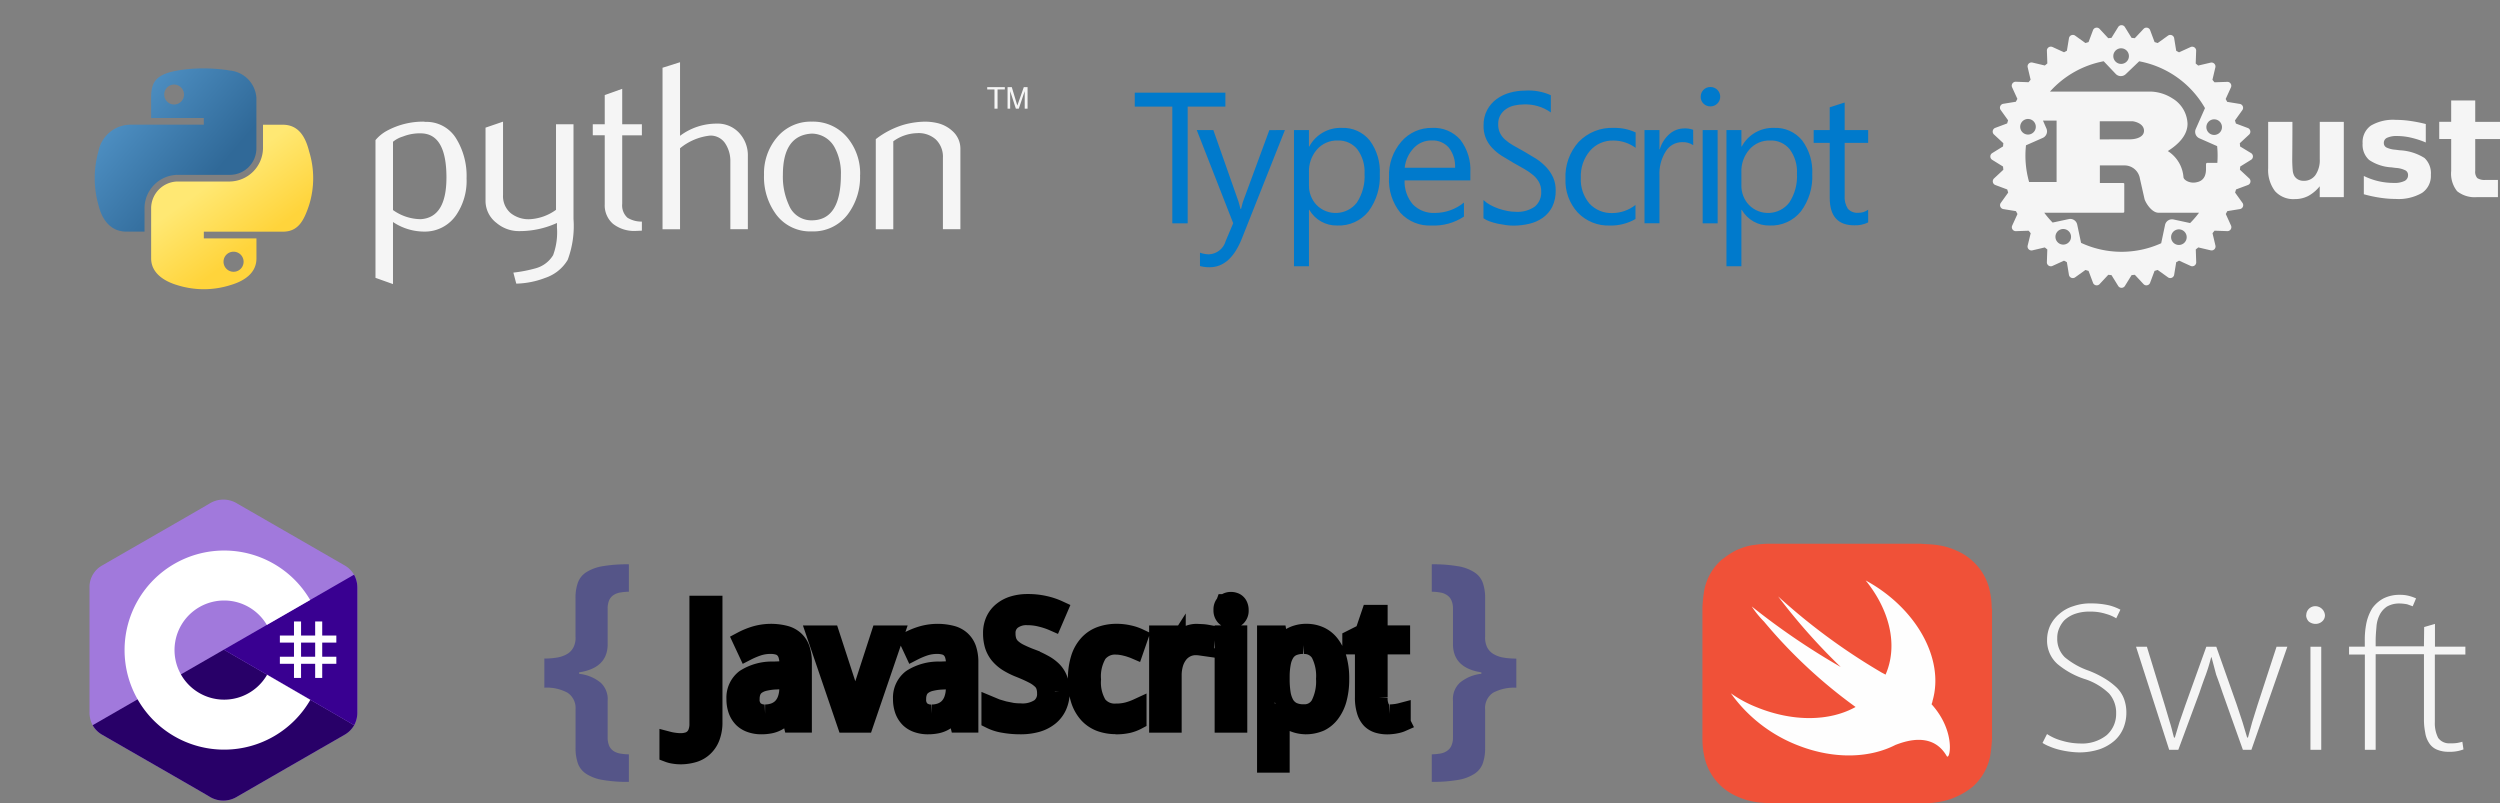
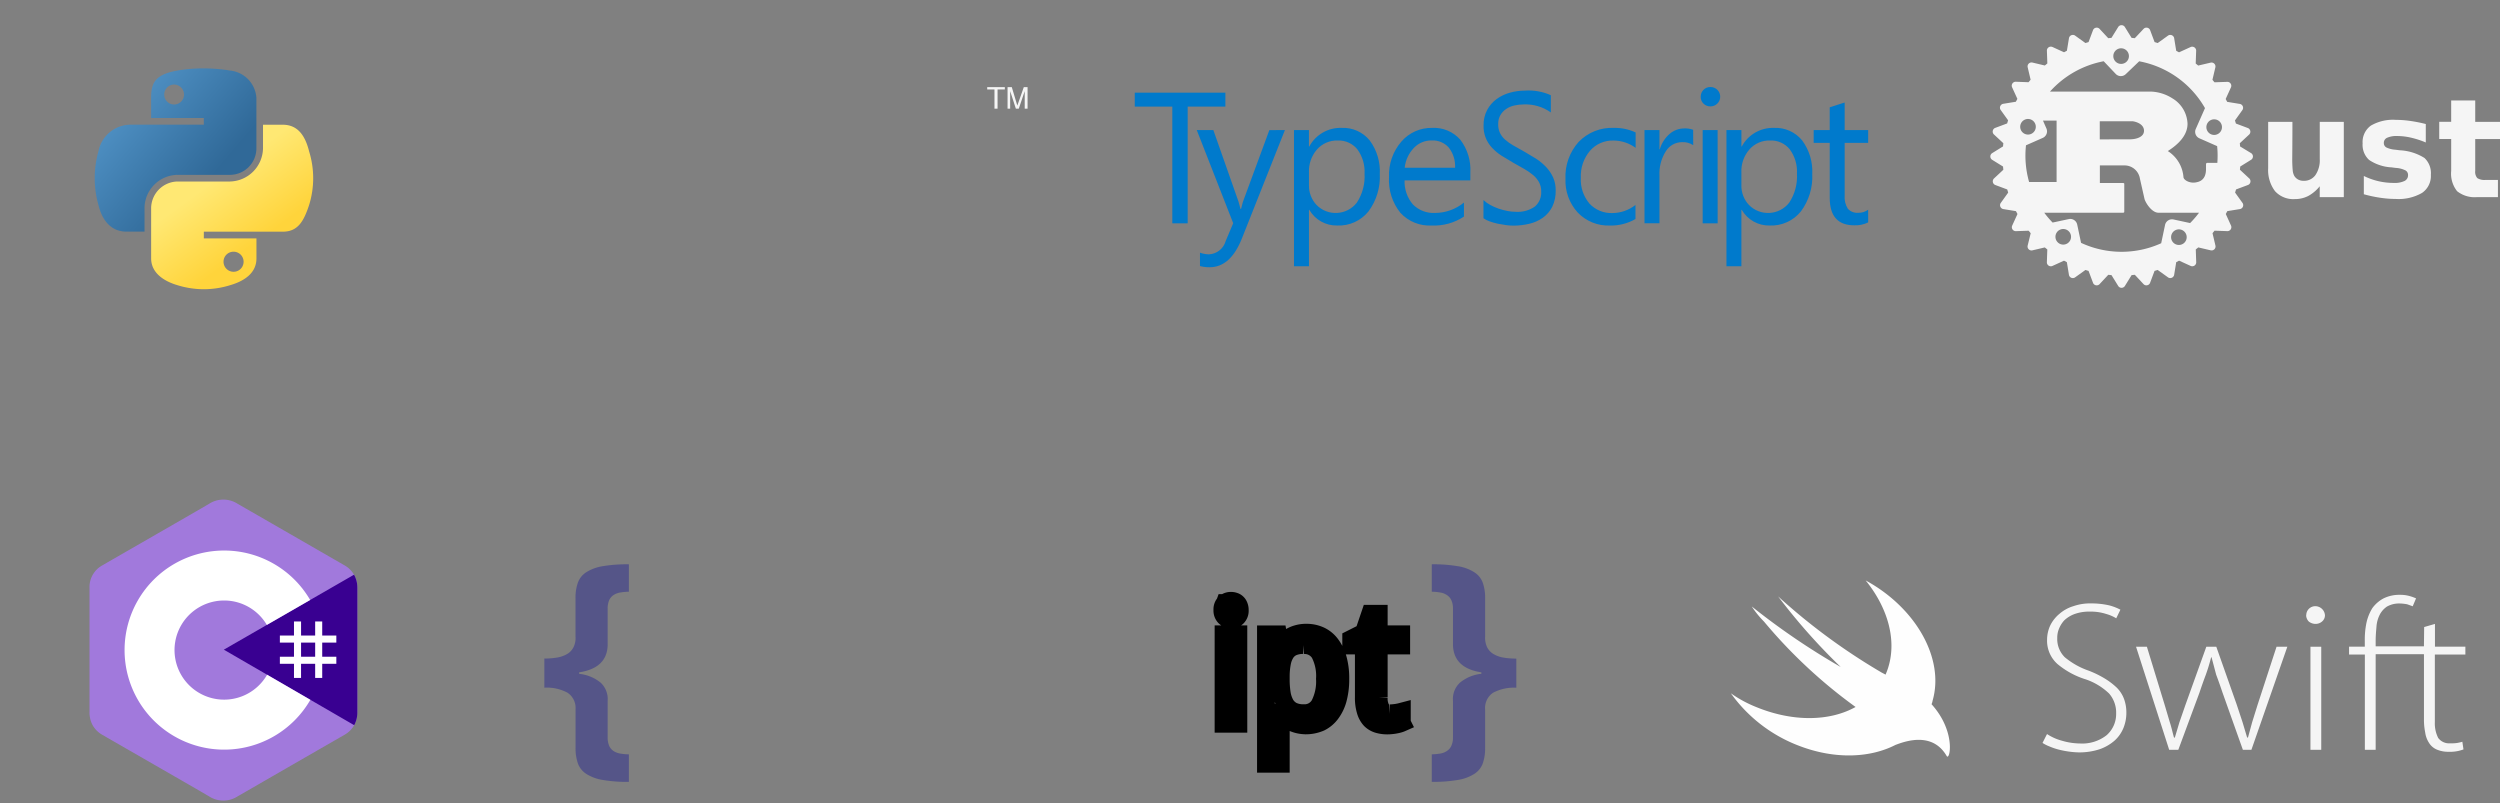
<svg xmlns="http://www.w3.org/2000/svg" xmlns:xlink="http://www.w3.org/1999/xlink" viewBox="0 0 298.95 96.08">
  <rect x="0" y="0" width="298.95" height="96.08" fill="#808080" stroke="none" />
  <defs>
    <linearGradient id="linear-gradient" x1="-0.168" y1="0.92" x2="0.762" y2="-0.011" gradientUnits="objectBoundingBox">
      <stop offset="0.108" stop-color="#c757bc" />
      <stop offset="0.173" stop-color="#cd5ca9" />
      <stop offset="0.492" stop-color="#e8744f" />
      <stop offset="0.716" stop-color="#f88316" />
      <stop offset="0.823" stop-color="#ff8900" />
    </linearGradient>
    <linearGradient id="linear-gradient-2" x1="0.319" y1="1.359" x2="0.773" y2="0.456" gradientUnits="objectBoundingBox">
      <stop offset="0.296" stop-color="#00afff" />
      <stop offset="0.694" stop-color="#5282ff" />
      <stop offset="1" stop-color="#945dff" />
    </linearGradient>
    <linearGradient id="linear-gradient-3" x1="-0.024" y1="0.523" x2="0.61" y2="-0.08" xlink:href="#linear-gradient-2">
    </linearGradient>
    <linearGradient id="linear-gradient-4" x2="0.745" y2="0.641" gradientUnits="objectBoundingBox">
      <stop offset="0" stop-color="#5a9fd4" />
      <stop offset="1" stop-color="#306998" />
    </linearGradient>
    <linearGradient id="linear-gradient-5" x1="0.5" y1="0.823" x2="0.234" y2="0.449" gradientUnits="objectBoundingBox">
      <stop offset="0" stop-color="#ffd43b" />
      <stop offset="1" stop-color="#ffe873" />
    </linearGradient>
    <clipPath id="clip-path">
      <path id="Path_10419" data-name="Path 10419" d="M1.9-33.2c0,9.277,14.494,16.8,32.374,16.8s32.374-7.521,32.374-16.8S52.152-50,34.273-50,1.9-42.478,1.9-33.2" transform="translate(-1.899 49.999)" />
    </clipPath>
    <radialGradient id="radial-gradient" cx="0.628" cy="0.8" r="1.248" gradientTransform="translate(-0.009 0.511) scale(0.526 1)" gradientUnits="objectBoundingBox">
      <stop offset="0" stop-color="#aeb2d5" />
      <stop offset="0.3" stop-color="#aeb2d5" />
      <stop offset="0.75" stop-color="#484c89" />
      <stop offset="1" stop-color="#484c89" />
    </radialGradient>
    <clipPath id="clip-path-2">
      <path id="Path_10421" data-name="Path 10421" d="M0-52.692H67.445v37.42H0Z" transform="translate(0 52.692)" />
    </clipPath>
  </defs>
  <g id="Group_12068" data-name="Group 12068" transform="translate(-12.76 2.631)">
    <g id="c--4" transform="matrix(1, 0, 0, 1, 23.464, 57.109)">
      <path id="Path_8859" data-name="Path 8859" d="M32.024,10.582a3.177,3.177,0,0,0-.391-1.6,3.057,3.057,0,0,0-1.159-1.129Q24.078,4.167,17.68.485a3.141,3.141,0,0,0-3.4.034c-1.7,1-10.193,5.868-12.725,7.335A2.957,2.957,0,0,0,0,10.581Q0,18,0,25.413a3.189,3.189,0,0,0,.374,1.568,3.047,3.047,0,0,0,1.176,1.16c2.532,1.466,11.029,6.334,12.726,7.335a3.141,3.141,0,0,0,3.4.034q6.393-3.691,12.794-7.37a3.048,3.048,0,0,0,1.176-1.159,3.194,3.194,0,0,0,.374-1.569s0-9.885,0-14.829" transform="translate(0 0)" fill="#a179dc" />
-       <path id="Path_8860" data-name="Path 8860" d="M18.675,143.241,2.988,152.273a3.047,3.047,0,0,0,1.176,1.16c2.532,1.466,11.029,6.334,12.726,7.335a3.141,3.141,0,0,0,3.4.034q6.393-3.691,12.794-7.37a3.048,3.048,0,0,0,1.176-1.159Z" transform="translate(-2.614 -125.292)" fill="#280068" />
      <path id="Path_8861" data-name="Path 8861" d="M144.144,73.291a3.177,3.177,0,0,0-.391-1.6l-15.571,8.965,15.589,9.031a3.2,3.2,0,0,0,.374-1.569s0-9.885,0-14.829" transform="translate(-112.12 -62.709)" fill="#390091" />
      <g id="Group_11880" data-name="Group 11880" transform="translate(4.192 6.093)">
        <path id="Path_8862" data-name="Path 8862" d="M184.214,116.294v1.688H185.9v-1.688h.844v1.688h1.688v.844h-1.688v1.688h1.688v.844h-1.688v1.688H185.9v-1.688h-1.688v1.688h-.844v-1.688h-1.688v-.844h1.688v-1.688h-1.688v-.844h1.688v-1.688Zm1.688,2.532h-1.688v1.688H185.9Z" transform="translate(-163.109 -107.815)" fill="#fff" />
        <path id="Path_8863" data-name="Path 8863" d="M45.36,48.625a11.9,11.9,0,0,1,10.308,5.946l-.02-.034-5.181,2.983A5.924,5.924,0,0,0,45.427,54.6H45.36a5.928,5.928,0,1,0,5.165,8.834l-.025.043,5.173,3a11.9,11.9,0,0,1-10.181,5.956H45.36a11.9,11.9,0,1,1,0-23.808Z" transform="translate(-33.456 -48.625)" fill="#fff" />
      </g>
    </g>
    <g id="java-ar21" transform="translate(12.76)" />
    <g id="python-ar21" transform="matrix(1, 0, 0, 1, 24.086, 4.81)">
-       <path id="Path_8875" data-name="Path 8875" d="M65.543,10.442q0-5.132-2.927-5.274a5.459,5.459,0,0,0-2.272.373,3.36,3.36,0,0,0-1.193.63v8.166a5.781,5.781,0,0,0,3.323,1.09q3.071-.2,3.068-4.985Zm2.407.142a7.257,7.257,0,0,1-1.228,4.328,4.526,4.526,0,0,1-3.8,2,6.736,6.736,0,0,1-3.772-1.145v7.422l-2.093-.747V5.973a4.71,4.71,0,0,1,1.318-1.09,9.072,9.072,0,0,1,4.543-1.118l.03.03a4.16,4.16,0,0,1,3.765,2,8.52,8.52,0,0,1,1.234,4.786Zm12.789,4.871a11.573,11.573,0,0,1-.7,4.843,4.942,4.942,0,0,1-2.681,2.148,10.265,10.265,0,0,1-3.467.689l-.346-1.319a16.651,16.651,0,0,0,2.665-.515A3.523,3.523,0,0,0,78.3,19.726a7.908,7.908,0,0,0,.458-3.3v-.545a10.753,10.753,0,0,1-4.5.973,4.135,4.135,0,0,1-2.723-.973,3.312,3.312,0,0,1-1.319-2.693V4.482l2.093-.717v8.768a2.664,2.664,0,0,0,.907,2.164,3.428,3.428,0,0,0,2.347.731,5.868,5.868,0,0,0,3.08-1.118V4.081h2.093V15.455ZM88.912,16.8l-.689.03a4.121,4.121,0,0,1-2.766-.847,2.928,2.928,0,0,1-.987-2.343V5.395h-1.43V4.078h1.43V.584L86.56-.16V4.081h2.352V5.4H86.56v8.189a1.981,1.981,0,0,0,.632,1.667,3.2,3.2,0,0,0,1.72.46V16.8Zm12.673-.172H99.492V8.551a3.818,3.818,0,0,0-.575-2.12,2.092,2.092,0,0,0-1.843-1,6.8,6.8,0,0,0-3.6,1.518V16.63H91.381V-2.681l2.093-.66v8.8A7.29,7.29,0,0,1,97.859,4a3.494,3.494,0,0,1,2.693,1.118,3.935,3.935,0,0,1,1.033,2.78v8.739Zm11.125-6.517a6.461,6.461,0,0,0-.747-3.259,3.125,3.125,0,0,0-2.75-1.656q-3.441.2-3.439,4.928a8.09,8.09,0,0,0,.719,3.618,2.891,2.891,0,0,0,2.762,1.823q3.455-.027,3.455-5.457Zm2.292.014a7.464,7.464,0,0,1-1.43,4.672,5.156,5.156,0,0,1-4.355,2.091,5.059,5.059,0,0,1-4.3-2.091,7.544,7.544,0,0,1-1.4-4.672,6.67,6.67,0,0,1,1.518-4.442,5.231,5.231,0,0,1,4.214-1.919,5.319,5.319,0,0,1,4.243,1.919,6.682,6.682,0,0,1,1.518,4.442Zm12,6.5h-2.093V8.093a2.855,2.855,0,0,0-.845-2.194,3.066,3.066,0,0,0-2.251-.758,5.031,5.031,0,0,0-2.837.973V16.63h-2.093V5.856a10.3,10.3,0,0,1,3.325-1.717,10,10,0,0,1,2.524-.373,6.532,6.532,0,0,1,1.4.144,4.043,4.043,0,0,1,2.006,1.06A2.808,2.808,0,0,1,127,7.033v9.6Z" transform="translate(-23.482 3.341)" style="fill: rgb(245, 245, 245);" />
      <path id="Path_8876" data-name="Path 8876" d="M36.207-2.6a17.987,17.987,0,0,0-3.01.257c-2.666.471-3.15,1.457-3.15,3.274v2.4h6.3v.8H27.68a3.932,3.932,0,0,0-3.935,3.194,11.774,11.774,0,0,0,0,6.4c.448,1.865,1.517,3.194,3.348,3.194h2.166V14.044a4,4,0,0,1,3.935-3.913h6.292a3.174,3.174,0,0,0,3.15-3.2v-6a3.516,3.516,0,0,0-3.15-3.274A19.651,19.651,0,0,0,36.2-2.6ZM32.8-.669A1.2,1.2,0,0,1,33.98.535a1.182,1.182,0,1,1-2.364,0A1.194,1.194,0,0,1,32.8-.669Z" transform="translate(-23.302 3.337)" fill="url(#linear-gradient-4)" />
      <path id="Path_8877" data-name="Path 8877" d="M43.463,4.168v2.8a4.04,4.04,0,0,1-3.935,3.994H33.236a3.213,3.213,0,0,0-3.15,3.2v6c0,1.707,1.484,2.711,3.15,3.2a10.541,10.541,0,0,0,6.292,0c1.586-.459,3.15-1.383,3.15-3.2v-2.4H36.386v-.8h9.442c1.831,0,2.513-1.277,3.15-3.194a10.811,10.811,0,0,0,0-6.4c-.452-1.822-1.316-3.194-3.15-3.194H43.463Zm-3.539,15.19a1.2,1.2,0,1,1-1.182,1.2A1.189,1.189,0,0,1,39.924,19.359Z" transform="translate(-23.338 3.301)" fill="url(#linear-gradient-5)" />
      <path id="Path_8878" data-name="Path 8878" d="M131.47,2.231h.367v-2.3h.869V-.345H130.6v.274h.869v2.3m1.562,0h.314V.129l.681,2.1h.349l.709-2.095V2.231h.342V-.345h-.452L134.2,1.861l-.661-2.207h-.506V2.231" transform="translate(-23.875 3.325)" style="fill: rgb(245, 245, 245);" />
    </g>
    <g id="javascript-horizontal" transform="matrix(1, 0, 0, 1, 67.853, 59.848)">
      <path id="Path_10132" data-name="Path 10132" d="M13.729,22.363a2.185,2.185,0,0,0-.962-2.01,5.232,5.232,0,0,0-2.768-.6V16.269a8.718,8.718,0,0,0,1.6-.131,3.517,3.517,0,0,0,1.195-.452,1.952,1.952,0,0,0,.714-.816,2.42,2.42,0,0,0,.219-1.194V9.044a5.365,5.365,0,0,1,.277-1.835A2.509,2.509,0,0,1,15,5.956a5.224,5.224,0,0,1,1.967-.728A17.494,17.494,0,0,1,20.109,5V8.278a7.206,7.206,0,0,0-1.064.1,2.086,2.086,0,0,0-.8.321,1.455,1.455,0,0,0-.5.612,2.531,2.531,0,0,0-.175,1.02v4.355c-.058,1.821-1.195,2.894-3.408,3.234V18.1a4.818,4.818,0,0,1,2.564,1.049,2.665,2.665,0,0,1,.845,2.17v4.355a2.531,2.531,0,0,0,.175,1.02,1.41,1.41,0,0,0,.5.612,2.037,2.037,0,0,0,.8.321,6.891,6.891,0,0,0,1.064.1v3.292a17.532,17.532,0,0,1-3.146-.233A5.2,5.2,0,0,1,15,30.054a2.5,2.5,0,0,1-.991-1.253,5.5,5.5,0,0,1-.277-1.85V22.362m108.766,4.589a5.493,5.493,0,0,1-.277,1.85,2.485,2.485,0,0,1-1.005,1.253,5.086,5.086,0,0,1-1.951.728,17.4,17.4,0,0,1-3.147.233V27.724a6.9,6.9,0,0,0,1.049-.1,1.912,1.912,0,0,0,.787-.321,1.376,1.376,0,0,0,.51-.612,2.357,2.357,0,0,0,.189-1.02V21.314a2.651,2.651,0,0,1,.845-2.17,4.789,4.789,0,0,1,2.55-1.049v-.175c-2.2-.34-3.33-1.418-3.394-3.234V10.332a2.351,2.351,0,0,0-.189-1.02,1.379,1.379,0,0,0-.51-.612,1.894,1.894,0,0,0-.787-.321,6.644,6.644,0,0,0-1.049-.1V5a17.533,17.533,0,0,1,3.146.233,5.047,5.047,0,0,1,1.951.728,2.48,2.48,0,0,1,1.005,1.253,5.363,5.363,0,0,1,.277,1.835v4.632a2.634,2.634,0,0,0,.219,1.194,1.991,1.991,0,0,0,.714.816,3.536,3.536,0,0,0,1.18.452,9,9,0,0,0,1.617.131v3.486a5.308,5.308,0,0,0-2.782.6,2.191,2.191,0,0,0-.947,2.01v4.589" fill="#558" />
      <g id="Group_12107" data-name="Group 12107" transform="translate(24.83 9.368)">
-         <path id="Path_10133" data-name="Path 10133" d="M40.013,32.114a4.727,4.727,0,0,1-.867-.069,3.058,3.058,0,0,1-.643-.165V30.323a5.438,5.438,0,0,0,.711.136,5.375,5.375,0,0,0,.818.059,2.732,2.732,0,0,0,.721-.1,1.6,1.6,0,0,0,.662-.331,1.693,1.693,0,0,0,.487-.676,2.794,2.794,0,0,0,.185-1.091V14.087h1.821V28.132a4.909,4.909,0,0,1-.291,1.772,3.236,3.236,0,0,1-.8,1.237,3.09,3.09,0,0,1-1.227.731,5.6,5.6,0,0,1-1.7.244M52.96,26.847h-.078a6.632,6.632,0,0,1-.643.76,3.036,3.036,0,0,1-1.548.818,5.361,5.361,0,0,1-1.081.1,3.8,3.8,0,0,1-1.237-.195,2.622,2.622,0,0,1-.983-.574,2.762,2.762,0,0,1-.643-.989,3.922,3.922,0,0,1-.234-1.421,2.905,2.905,0,0,1,1.12-2.454,6,6,0,0,1,3.427-.935l1.791-.069v-.676a3.508,3.508,0,0,0-.146-1.091,1.659,1.659,0,0,0-.409-.7,1.472,1.472,0,0,0-.662-.39,3.121,3.121,0,0,0-.9-.117,4.735,4.735,0,0,0-1.509.234,9.665,9.665,0,0,0-1.334.565l-.623-1.334a8.813,8.813,0,0,1,1.607-.662,6.84,6.84,0,0,1,3.573-.068,2.756,2.756,0,0,1,1.2.633,2.647,2.647,0,0,1,.711,1.1A4.983,4.983,0,0,1,54.6,21v7.322H53.316Zm-2.892.238a3.2,3.2,0,0,0,1.1-.185,2.41,2.41,0,0,0,.876-.555,2.6,2.6,0,0,0,.574-.944,3.846,3.846,0,0,0,.214-1.344v-.964l-1.392.069a7.182,7.182,0,0,0-1.47.195,2.6,2.6,0,0,0-.954.438,1.556,1.556,0,0,0-.506.672,2.369,2.369,0,0,0-.156.886,1.673,1.673,0,0,0,.467,1.314,1.8,1.8,0,0,0,1.246.419m6.015-9.449h1.83l1.938,5.949.253.832L60.4,25.45l.263.989.165.711h.068l.165-.711.263-.989.291-1.032.253-.832L63.8,17.636h1.83L61.98,28.327h-2.25Zm16.791,9.211H72.8a6.631,6.631,0,0,1-.643.76,3.036,3.036,0,0,1-1.548.818,5.361,5.361,0,0,1-1.081.1,3.8,3.8,0,0,1-1.237-.195,2.622,2.622,0,0,1-.983-.574,2.762,2.762,0,0,1-.643-.989,3.922,3.922,0,0,1-.234-1.421,2.905,2.905,0,0,1,1.12-2.454,6,6,0,0,1,3.427-.935l1.791-.069v-.676a3.508,3.508,0,0,0-.146-1.091,1.659,1.659,0,0,0-.409-.7,1.472,1.472,0,0,0-.662-.39,3.12,3.12,0,0,0-.9-.117,4.735,4.735,0,0,0-1.509.234,9.665,9.665,0,0,0-1.334.565l-.623-1.334a8.814,8.814,0,0,1,1.607-.662,6.84,6.84,0,0,1,3.573-.068,2.756,2.756,0,0,1,1.2.633,2.647,2.647,0,0,1,.711,1.1A4.983,4.983,0,0,1,74.509,21v7.322H73.234Zm-2.892.243a3.2,3.2,0,0,0,1.1-.185,2.41,2.41,0,0,0,.876-.555,2.6,2.6,0,0,0,.574-.944,3.845,3.845,0,0,0,.214-1.344V23.1l-1.392.069a7.182,7.182,0,0,0-1.47.195,2.6,2.6,0,0,0-.954.438,1.556,1.556,0,0,0-.506.672,2.369,2.369,0,0,0-.156.886,1.673,1.673,0,0,0,.467,1.314,1.8,1.8,0,0,0,1.246.419m15.45-2.57a4.065,4.065,0,0,1-.341,1.694,3.427,3.427,0,0,1-.954,1.256,4.321,4.321,0,0,1-1.519.789,7.154,7.154,0,0,1-2.016.263,11.122,11.122,0,0,1-2.025-.175,5.434,5.434,0,0,1-1.568-.5V26.116l.749.312.9.263.964.195a7.269,7.269,0,0,0,.989.069,3.69,3.69,0,0,0,2.3-.584,2,2,0,0,0,.749-1.675,2.622,2.622,0,0,0-.146-.916,1.715,1.715,0,0,0-.5-.711,4.037,4.037,0,0,0-.944-.633c-.4-.208-.9-.432-1.5-.676a9.123,9.123,0,0,1-1.509-.74,4.523,4.523,0,0,1-1.051-.916,3.517,3.517,0,0,1-.614-1.149,5.029,5.029,0,0,1-.195-1.461,3.588,3.588,0,0,1,.312-1.529,3.119,3.119,0,0,1,.876-1.129,3.9,3.9,0,0,1,1.343-.711,5.82,5.82,0,0,1,1.733-.244,8.875,8.875,0,0,1,2.084.224,8.122,8.122,0,0,1,1.646.555l-.652,1.519a8.7,8.7,0,0,0-1.441-.487,6.369,6.369,0,0,0-1.655-.214,2.759,2.759,0,0,0-1.84.555,1.828,1.828,0,0,0-.652,1.48,2.906,2.906,0,0,0,.146.964,1.953,1.953,0,0,0,.487.731,3.939,3.939,0,0,0,.9.614q.677.334,1.382.6a12.2,12.2,0,0,1,1.548.721,4.607,4.607,0,0,1,1.12.832A3.065,3.065,0,0,1,85.2,23.06a4.165,4.165,0,0,1,.238,1.469m6.589,3.981a5.508,5.508,0,0,1-1.84-.3,3.861,3.861,0,0,1-1.49-.973,4.712,4.712,0,0,1-.989-1.7,7.675,7.675,0,0,1-.36-2.5,8.089,8.089,0,0,1,.364-2.59,4.6,4.6,0,0,1,1.013-1.733,3.824,3.824,0,0,1,1.519-.973,5.66,5.66,0,0,1,1.86-.3,6.6,6.6,0,0,1,1.48.165,5.463,5.463,0,0,1,1.218.409l-.52,1.5a5.235,5.235,0,0,0-.5-.185,4.791,4.791,0,0,0-.565-.165,4.735,4.735,0,0,0-.574-.117,3.181,3.181,0,0,0-.536-.049,2.538,2.538,0,0,0-2.23.989,5.246,5.246,0,0,0-.7,3.038,5.133,5.133,0,0,0,.7,3.009,2.534,2.534,0,0,0,2.152.944,5.371,5.371,0,0,0,1.421-.175,7.521,7.521,0,0,0,1.169-.428v1.578a4.724,4.724,0,0,1-1.13.428,6.463,6.463,0,0,1-1.487.146m9.676-11.081.633.029a4.511,4.511,0,0,1,.6.069l-.234,1.636-.565-.078a3.922,3.922,0,0,0-.536-.039,2.464,2.464,0,0,0-1.12.253,2.522,2.522,0,0,0-.876.711,3.434,3.434,0,0,0-.565,1.11,4.913,4.913,0,0,0-.195,1.431v5.764H97.059V17.637H98.5l.214,1.956h.078l.516-.808a3.673,3.673,0,0,1,.623-.676,2.825,2.825,0,0,1,.779-.477,2.588,2.588,0,0,1,1-.185" transform="translate(-38.504 -13.629)" stroke="#000" stroke-width="2.129" style="paint-order: stroke; fill: rgb(245, 245, 245);" />
        <path id="Path_10134" data-name="Path 10134" d="M167.744,28.093h-1.773V17.4h1.772V28.093m-1.616-14.436a1.086,1.086,0,0,1,.74-.263,1.127,1.127,0,0,1,.4.069.775.775,0,0,1,.331.195.887.887,0,0,1,.224.351,1.261,1.261,0,0,1,.087.5,1.085,1.085,0,0,1-.312.847,1.05,1.05,0,0,1-.731.273,1.126,1.126,0,0,1-.748-.318,1.086,1.086,0,0,1-.286-.825,1.072,1.072,0,0,1,.293-.824Z" transform="translate(-99.582 -13.395)" stroke="#000" stroke-linecap="square" stroke-width="2.129" style="paint-order: stroke; fill: rgb(245, 245, 245);" />
        <path id="Path_10135" data-name="Path 10135" d="M180.673,29.719a3.9,3.9,0,0,1-1.889-.457,3.4,3.4,0,0,1-.662-.5,4.808,4.808,0,0,1-.506-.594H177.5l.058.633.039.52.019.419v4.567h-1.772V18.833h1.441l.253,1.441h.078a4.332,4.332,0,0,1,.506-.633,2.827,2.827,0,0,1,.652-.516,3.422,3.422,0,0,1,.847-.351,3.75,3.75,0,0,1,1.051-.136,3.883,3.883,0,0,1,1.665.351,3.361,3.361,0,0,1,1.275,1.052,5.163,5.163,0,0,1,.833,1.723,8.611,8.611,0,0,1,.291,2.4,9,9,0,0,1-.291,2.414,5.035,5.035,0,0,1-.833,1.733,3.494,3.494,0,0,1-1.275,1.061,4.452,4.452,0,0,1-1.788.351m-.219-9.61a3.15,3.15,0,0,0-1.256.224,1.967,1.967,0,0,0-.828.682,3.285,3.285,0,0,0-.467,1.145,8.626,8.626,0,0,0-.165,1.607v.4a10.825,10.825,0,0,0,.126,1.752,3.853,3.853,0,0,0,.447,1.285,2.149,2.149,0,0,0,.847.789,2.926,2.926,0,0,0,1.314.263,2.067,2.067,0,0,0,1.928-1.061,6.088,6.088,0,0,0,.623-3.047,5.845,5.845,0,0,0-.623-3.028,2.114,2.114,0,0,0-1.948-1m10.319,8.155c.117,0,.247-.01.39-.02l.428-.049.364-.069.263-.069v1.344a2.472,2.472,0,0,1-.322.117,3.6,3.6,0,0,1-.428.1,3.95,3.95,0,0,1-.487.069,4.223,4.223,0,0,1-.5.029,3.86,3.86,0,0,1-1.12-.156,2.113,2.113,0,0,1-.9-.535A2.632,2.632,0,0,1,187.762,28a5.324,5.324,0,0,1-.214-1.636v-6.2h-1.509v-.789l1.509-.76.76-2.239h1.022v2.454h2.687v1.334h-2.687v6.2a2.7,2.7,0,0,0,.3,1.421,1.132,1.132,0,0,0,1.013.477" transform="translate(-104.384 -14.826)" stroke="#000" stroke-width="2.129" style="paint-order: stroke; fill: rgb(245, 245, 245);" />
      </g>
    </g>
    <g id="swift-ar21" transform="matrix(1, 0, 0, 1, 209.267, 50.414)">
-       <path id="Path_10429" data-name="Path 10429" d="M41.663,19.72a9.665,9.665,0,0,0-.219-2.045,6.623,6.623,0,0,0-2.055-3.619,6.5,6.5,0,0,0-1.865-1.222,7.893,7.893,0,0,0-2.132-.661c-.732-.136-1.542-.136-2.275-.2h-18.1a13.365,13.365,0,0,0-1.685.136,6.305,6.305,0,0,0-1.617.4l-.514.2a9.453,9.453,0,0,0-1.4.86c-.143.136-.295.2-.438.326a6.455,6.455,0,0,0-2.074,3.629,19.345,19.345,0,0,0-.219,2.036V35.332a9.666,9.666,0,0,0,.219,2.045,6.684,6.684,0,0,0,3.891,4.8,7.893,7.893,0,0,0,2.132.661c.732.136,1.542.136,2.275.2H33.154a13.319,13.319,0,0,0,2.275-.2,7.927,7.927,0,0,0,2.094-.651,8.41,8.41,0,0,0,1.9-1.186,6.568,6.568,0,0,0,2.055-3.628,19.347,19.347,0,0,0,.219-2.045V19.72Z" transform="translate(0)" fill="#f05138" />
      <path id="Path_10430" data-name="Path 10430" d="M30.741,36.714c-3.083,1.6-7.318,1.765-11.573.127a17.72,17.72,0,0,1-8.155-6.28A14.507,14.507,0,0,0,14.029,32.2c4.4,1.81,8.8,1.729,11.9,0A60.011,60.011,0,0,1,14.98,21.99a11.392,11.392,0,0,1-1.465-1.81,84.5,84.5,0,0,0,10.639,7.24,72.032,72.032,0,0,1-7.488-8.443,73.566,73.566,0,0,0,12.371,9.1l.476.253a8.212,8.212,0,0,0,.333-.9c1.028-3.367-.143-7.2-2.712-10.362,5.948,3.231,9.469,9.3,8,14.389a1.319,1.319,0,0,1-.124.408l.047.054c2.94,3.3,2.132,6.8,1.76,6.135-1.608-2.76-4.587-1.91-6.081-1.33Z" transform="translate(-0.545 -0.704)" fill="#fefefe" />
      <path id="Path_10431" data-name="Path 10431" d="M99.872,25.219H94.1v-.7c0-.56.052-1.12.1-1.691a3.7,3.7,0,0,1,.4-1.413,2.626,2.626,0,0,1,.844-.942,2.9,2.9,0,0,1,1.491-.374,4.834,4.834,0,0,1,.949.1l.646.233.4-.942a4.706,4.706,0,0,0-.794-.284,3.9,3.9,0,0,0-1.1-.142,4.256,4.256,0,0,0-1.994.426A3.954,3.954,0,0,0,93.7,20.658,5.645,5.645,0,0,0,93,22.4a10,10,0,0,0-.2,2.163v.7H90.917v.942h1.891V37.595H94.1V26.16h5.775v7.807a7.546,7.546,0,0,0,.148,1.555,3.024,3.024,0,0,0,.445,1.226,2.027,2.027,0,0,0,.9.8,3.49,3.49,0,0,0,1.491.284,4.418,4.418,0,0,0,1.742-.284l-.135-.916a5.511,5.511,0,0,1-.6.142,4.515,4.515,0,0,1-.845.045,1.62,1.62,0,0,1-1.445-.645,3.865,3.865,0,0,1-.4-1.885V26.2h3.652v-.936H101.19V22.541l-1.291.374ZM99.924,25.219ZM99.975,26.161ZM54.8,35.711a6.135,6.135,0,0,0,1.794.8,7.848,7.848,0,0,0,2.142.329,4.717,4.717,0,0,0,3.188-.988,3.356,3.356,0,0,0,1.142-2.581,3.474,3.474,0,0,0-.844-2.407,7.523,7.523,0,0,0-2.788-1.691,9.755,9.755,0,0,1-3.381-1.833,3.731,3.731,0,0,1-1.245-2.917,4.084,4.084,0,0,1,.4-1.742,4.231,4.231,0,0,1,1.1-1.362,4.515,4.515,0,0,1,1.646-.9,6.066,6.066,0,0,1,2.091-.329,9.7,9.7,0,0,1,2.189.233,6.325,6.325,0,0,1,1.343.516l-.5,1.032a4.72,4.72,0,0,0-1.193-.517,5.98,5.98,0,0,0-1.936-.284,5.162,5.162,0,0,0-1.839.284,3.6,3.6,0,0,0-1.239.755,3.321,3.321,0,0,0-.646,1.032,2.775,2.775,0,0,0-.2,1.084,3.065,3.065,0,0,0,.9,2.3,9.132,9.132,0,0,0,2.839,1.6,12,12,0,0,1,1.936.942,8.558,8.558,0,0,1,1.445,1.1,3.783,3.783,0,0,1,.845,1.291,4.679,4.679,0,0,1,.3,1.691,4.8,4.8,0,0,1-.348,1.833,4.119,4.119,0,0,1-1.065,1.517,5.48,5.48,0,0,1-1.794,1.032,7.793,7.793,0,0,1-2.49.374,10.235,10.235,0,0,1-1.193-.1,10.711,10.711,0,0,1-1.193-.233,7.377,7.377,0,0,1-1.1-.374,4.433,4.433,0,0,1-.844-.426ZM66.743,25.271l2.142,7.007.6,2.025c.2.612.348,1.291.5,1.833h.1l.549-1.833.7-2.025,2.516-7.007h1.193l2.439,6.911.7,2.116.549,1.833h.1l.5-1.833.646-2.072,2.271-6.957h1.291L79.241,37.595H78.221l-2.446-6.872q-.374-1.12-.75-2.116l-.549-2.072h-.052a21.756,21.756,0,0,1-.645,2.116q-.374.988-.75,2.116L70.5,37.595H69.409L65.445,25.27Zm19.558,0h1.291V37.595H86.3Zm-.5-3.762a1.074,1.074,0,0,1,1.1-1.086A1.163,1.163,0,0,1,88.037,21.5a.974.974,0,0,1-.348.755,1.173,1.173,0,0,1-.793.284,1.293,1.293,0,0,1-.794-.284,1.111,1.111,0,0,1-.316-.755Z" transform="translate(-6.525 -0.979)" style="paint-order: fill; fill-rule: nonzero; fill: rgb(245, 245, 245);">
      </path>
    </g>
    <path id="typescriptlang-ar21" d="M 159.292 10.114 L 154.783 10.114 L 154.783 24.077 L 152.945 24.077 L 152.945 10.114 L 148.455 10.114 L 148.455 8.454 L 159.292 8.454 L 159.292 10.114 Z M 166.409 12.924 L 161.275 25.862 C 160.364 28.17 159.078 29.324 157.418 29.326 C 157.024 29.335 156.632 29.288 156.253 29.184 L 156.253 27.584 C 156.591 27.707 156.947 27.775 157.308 27.784 C 158.263 27.748 159.083 27.095 159.334 26.173 L 160.226 24.06 L 155.869 12.924 L 157.852 12.924 L 160.87 21.506 C 160.908 21.615 160.982 21.899 161.099 22.355 L 161.163 22.355 L 161.379 21.528 L 164.548 12.928 L 166.409 12.924 Z M 169.33 22.466 L 169.287 22.466 L 169.287 29.208 L 167.496 29.208 L 167.496 12.923 L 169.284 12.923 L 169.284 14.884 L 169.327 14.884 C 170.086 13.471 171.58 12.61 173.184 12.662 C 174.48 12.599 175.729 13.156 176.55 14.162 C 177.406 15.319 177.833 16.739 177.757 18.177 C 177.837 19.781 177.356 21.364 176.398 22.654 C 175.494 23.774 174.112 24.398 172.674 24.336 C 171.299 24.372 170.014 23.652 169.328 22.461 L 169.33 22.466 Z M 169.287 17.966 L 169.287 19.525 C 169.268 20.395 169.591 21.239 170.187 21.874 C 171.547 23.263 173.822 23.132 175.014 21.595 C 175.682 20.573 176.004 19.363 175.933 18.144 C 175.994 17.1 175.689 16.069 175.072 15.226 C 174.504 14.527 173.641 14.136 172.742 14.171 C 171.784 14.134 170.862 14.532 170.232 15.254 C 169.587 16.007 169.249 16.976 169.284 17.967 L 169.287 17.966 Z M 188.598 18.945 L 180.72 18.945 C 180.678 19.995 181.036 21.022 181.72 21.82 C 182.414 22.518 183.373 22.886 184.357 22.833 C 185.62 22.829 186.843 22.391 187.821 21.591 L 187.821 23.267 C 186.671 24.028 185.309 24.402 183.933 24.336 C 182.53 24.408 181.168 23.851 180.218 22.817 C 179.249 21.61 178.764 20.086 178.859 18.542 C 178.793 16.992 179.321 15.475 180.334 14.301 C 181.252 13.238 182.594 12.637 183.999 12.662 C 185.285 12.588 186.533 13.11 187.385 14.077 C 188.243 15.201 188.669 16.596 188.585 18.009 L 188.585 18.944 L 188.598 18.945 Z M 186.759 17.43 C 186.806 16.564 186.541 15.71 186.012 15.024 C 185.498 14.44 184.746 14.123 183.97 14.163 C 183.159 14.147 182.38 14.474 181.823 15.063 C 181.21 15.71 180.827 16.54 180.733 17.427 L 186.759 17.43 Z M 190.152 23.443 L 190.152 21.289 C 190.395 21.519 190.668 21.717 190.963 21.877 C 191.281 22.054 191.616 22.201 191.963 22.317 C 192.306 22.433 192.657 22.526 193.013 22.597 C 193.334 22.66 193.66 22.693 193.988 22.697 C 194.806 22.759 195.621 22.538 196.296 22.071 C 196.817 21.623 197.099 20.957 197.058 20.271 C 197.067 19.888 196.98 19.51 196.804 19.171 C 196.625 18.845 196.387 18.555 196.104 18.316 C 195.773 18.036 195.417 17.789 195.041 17.576 L 193.709 16.825 L 192.315 15.986 C 191.903 15.721 191.525 15.407 191.19 15.051 C 190.501 14.333 190.131 13.367 190.165 12.373 C 190.149 11.728 190.296 11.09 190.593 10.518 C 190.866 10.005 191.251 9.561 191.72 9.218 C 192.199 8.869 192.737 8.61 193.309 8.454 C 193.9 8.287 194.513 8.202 195.128 8.203 C 196.184 8.131 197.242 8.321 198.209 8.754 L 198.209 10.814 C 197.262 10.142 196.118 9.806 194.959 9.857 C 194.588 9.858 194.22 9.899 193.859 9.981 C 193.511 10.055 193.18 10.194 192.884 10.39 C 192.598 10.577 192.359 10.827 192.184 11.121 C 191.995 11.452 191.902 11.829 191.915 12.211 C 191.904 12.566 191.972 12.919 192.115 13.245 C 192.259 13.549 192.463 13.821 192.715 14.045 C 193.014 14.311 193.34 14.545 193.688 14.745 L 195.007 15.485 L 196.462 16.356 C 196.903 16.644 197.307 16.984 197.668 17.369 C 198.007 17.731 198.284 18.147 198.489 18.6 C 198.697 19.088 198.799 19.615 198.789 20.146 C 198.808 20.821 198.667 21.491 198.377 22.101 C 198.114 22.617 197.732 23.063 197.262 23.401 C 196.773 23.745 196.223 23.991 195.642 24.126 C 195.009 24.277 194.36 24.353 193.709 24.35 C 193.429 24.347 193.15 24.327 192.873 24.291 L 191.858 24.118 C 191.525 24.044 191.197 23.95 190.876 23.836 C 190.61 23.743 190.358 23.614 190.129 23.452 L 190.152 23.443 Z M 208.323 23.563 C 207.397 24.096 206.342 24.364 205.275 24.338 C 203.828 24.396 202.425 23.83 201.424 22.785 C 200.424 21.689 199.898 20.243 199.959 18.761 C 199.882 17.135 200.45 15.544 201.539 14.334 C 202.639 13.198 204.174 12.589 205.755 12.661 C 206.649 12.644 207.536 12.83 208.348 13.206 L 208.348 15.045 C 207.576 14.481 206.645 14.176 205.69 14.174 C 204.62 14.144 203.593 14.594 202.89 15.401 C 202.132 16.297 201.742 17.447 201.796 18.62 C 201.733 19.744 202.101 20.849 202.825 21.712 C 203.534 22.476 204.543 22.891 205.585 22.846 C 206.582 22.837 207.548 22.496 208.33 21.876 L 208.33 23.571 L 208.323 23.563 Z M 215.235 14.728 C 214.833 14.462 214.356 14.336 213.876 14.368 C 213.096 14.376 212.375 14.783 211.965 15.447 C 211.41 16.323 211.142 17.351 211.198 18.387 L 211.198 24.071 L 209.409 24.071 L 209.409 12.921 L 211.197 12.921 L 211.197 15.221 L 211.24 15.221 C 211.445 14.511 211.849 13.874 212.405 13.387 C 212.89 12.962 213.513 12.728 214.158 12.727 C 214.521 12.708 214.884 12.763 215.227 12.887 L 215.235 14.728 Z M 217.286 10.091 C 216.98 10.096 216.686 9.979 216.468 9.766 C 216.243 9.55 216.12 9.25 216.131 8.939 C 216.118 8.294 216.641 7.767 217.286 7.774 C 217.596 7.768 217.897 7.888 218.119 8.106 C 218.577 8.56 218.577 9.302 218.119 9.757 C 217.897 9.975 217.597 10.096 217.286 10.093 L 217.286 10.091 Z M 218.157 24.076 L 216.366 24.076 L 216.366 12.925 L 218.154 12.925 L 218.157 24.076 Z M 221.038 22.465 L 220.995 22.465 L 220.995 29.207 L 219.209 29.207 L 219.209 12.923 L 220.997 12.923 L 220.997 14.884 L 221.04 14.884 C 221.799 13.471 223.293 12.61 224.897 12.662 C 226.193 12.599 227.442 13.156 228.263 14.162 C 229.119 15.319 229.546 16.739 229.47 18.177 C 229.549 19.782 229.068 21.364 228.109 22.654 C 227.204 23.772 225.822 24.396 224.385 24.336 C 223.01 24.372 221.725 23.652 221.039 22.461 L 221.038 22.465 Z M 220.995 17.965 L 220.995 19.524 C 220.976 20.394 221.299 21.238 221.895 21.873 C 223.255 23.262 225.53 23.131 226.722 21.594 C 227.39 20.572 227.712 19.362 227.641 18.143 C 227.702 17.099 227.397 16.068 226.78 15.225 C 226.212 14.526 225.349 14.135 224.45 14.17 C 223.492 14.133 222.569 14.531 221.94 15.254 C 221.295 16.008 220.957 16.976 220.992 17.968 L 220.995 17.965 Z M 236.157 23.965 C 235.639 24.218 235.065 24.337 234.49 24.312 C 232.539 24.312 231.562 23.222 231.559 21.044 L 231.559 14.454 L 229.638 14.454 L 229.638 12.925 L 231.557 12.925 L 231.557 10.202 L 233.345 9.626 L 233.345 12.926 L 236.155 12.926 L 236.155 14.454 L 233.345 14.454 L 233.345 20.734 C 233.296 21.294 233.43 21.855 233.726 22.334 C 234.048 22.682 234.516 22.86 234.989 22.814 C 235.408 22.824 235.818 22.693 236.154 22.442 L 236.157 23.965 Z" fill="#007acc" />
    <path id="rust-lang-ar21" d="M28.15,10.335a.933.933,0,1,1,.933.933.933.933,0,0,1-.933-.933m-11.134,8.45a.933.933,0,1,1,.933.933.933.933,0,0,1-.933-.933m22.262.043a.933.933,0,1,1,.933.933.933.933,0,0,1-.933-.933m-19.56,1.286a.854.854,0,0,0,.433-1.124l-.413-.944h1.629v7.341H18.08A11.491,11.491,0,0,1,17.708,21Zm6.812.18v-2.17h3.877c.2,0,1.414.232,1.414,1.139,0,.753-.931,1.024-1.7,1.024Zm-5.3,11.649a.933.933,0,1,1,.933.933.933.933,0,0,1-.933-.933m13.829.043a.933.933,0,1,1,.933.933.933.933,0,0,1-.933-.933m.288-2.116a.85.85,0,0,0-1.01.655l-.461,2.187a11.491,11.491,0,0,1-9.583-.046l-.461-2.187a.85.85,0,0,0-1.01-.654l-1.93.415a11.491,11.491,0,0,1-1-1.176h9.391c.105,0,.178-.02.178-.116V25.628c0-.1-.071-.116-.178-.116H26.542V23.406h2.964a1.867,1.867,0,0,1,1.826,1.584l.555,2.453c.177.541.9,1.622,1.662,1.622H38.4A11.491,11.491,0,0,1,37.334,30.3ZM40.566,21.1a11.491,11.491,0,0,1,.024,2H39.4c-.119,0-.165.078-.165.193v.541c0,1.274-.725,1.552-1.348,1.622-.593.068-1.265-.25-1.346-.618a4.055,4.055,0,0,0-1.874-3.148c1.155-.734,2.358-1.816,2.358-3.264a3.692,3.692,0,0,0-1.8-3.032,5.117,5.117,0,0,0-2.467-.811H20.572A11.491,11.491,0,0,1,27,10.95l1.437,1.515a.85.85,0,0,0,1.2.028l1.608-1.538a11.491,11.491,0,0,1,7.867,5.6l-1.1,2.486a.847.847,0,0,0,.433,1.124Zm2.747.04-.038-.385L44.409,19.7a.474.474,0,0,0-.15-.757L42.81,18.4l-.113-.374.9-1.256a.474.474,0,0,0-.3-.714l-1.528-.249-.184-.342.642-1.409a.47.47,0,0,0-.428-.642l-1.551.054-.245-.3.356-1.511a.474.474,0,0,0-.546-.547l-1.511.356-.3-.245.055-1.551a.474.474,0,0,0-.642-.429l-1.409.643L35.672,9.7l-.249-1.528a.474.474,0,0,0-.713-.3l-1.251.9-.373-.113-.542-1.449a.474.474,0,0,0-.757-.151L30.72,8.193l-.385-.038-.817-1.32a.474.474,0,0,0-.772,0l-.817,1.32-.385.038L26.488,7.059a.474.474,0,0,0-.757.151l-.542,1.449-.374.113-1.251-.9a.474.474,0,0,0-.714.3L22.6,9.693l-.342.184-1.409-.643a.474.474,0,0,0-.642.429l.054,1.551-.3.245L18.451,11.1a.474.474,0,0,0-.547.547l.356,1.511-.244.3L16.465,13.4a.473.473,0,0,0-.429.642l.643,1.409-.184.342-1.528.249a.474.474,0,0,0-.3.714l.9,1.256-.113.374-1.449.542a.474.474,0,0,0-.15.757L15,20.749l-.038.385-1.319.817a.474.474,0,0,0,0,.772l1.319.817.038.385-1.134,1.058a.474.474,0,0,0,.15.757l1.449.542.113.374-.9,1.256a.474.474,0,0,0,.3.713l1.528.249.184.344-.643,1.409a.474.474,0,0,0,.429.642l1.55-.055.245.3L17.9,33.024a.474.474,0,0,0,.547.545l1.511-.356.3.244-.054,1.552a.474.474,0,0,0,.642.429l1.409-.642.342.184.249,1.528a.474.474,0,0,0,.714.3l1.256-.9.374.114.542,1.449a.474.474,0,0,0,.757.15l1.058-1.134.385.038.817,1.319a.473.473,0,0,0,.772,0l.817-1.321.385-.038,1.058,1.134a.474.474,0,0,0,.757-.15l.542-1.449.374-.114,1.256.9a.474.474,0,0,0,.713-.3l.249-1.528.342-.184,1.409.642a.474.474,0,0,0,.642-.429l-.054-1.552.3-.244,1.511.356a.474.474,0,0,0,.546-.545l-.356-1.512.244-.3,1.551.055a.474.474,0,0,0,.429-.642L41.6,29.216l.184-.344,1.528-.249a.474.474,0,0,0,.3-.713l-.9-1.256.113-.374,1.449-.542a.474.474,0,0,0,.15-.757l-1.134-1.058.038-.385,1.319-.817a.474.474,0,0,0,0-.772Zm3.354,2.549V18.2h2.9v.9q0,.725-.008,1.839T49.548,22.4A15.288,15.288,0,0,0,49.6,23.97a1.729,1.729,0,0,0,.193.692,1.219,1.219,0,0,0,.458.433,1.391,1.391,0,0,0,.659.153,1.664,1.664,0,0,0,1.413-.692,3.16,3.16,0,0,0,.514-1.919V18.2h2.875v9H52.833v-1.3a4.508,4.508,0,0,1-1.381,1.164,3.464,3.464,0,0,1-1.6.369,2.94,2.94,0,0,1-2.371-.955,4.185,4.185,0,0,1-.811-2.779Zm18.849-5.212v2.185a10.771,10.771,0,0,0-1.783-.578,7.418,7.418,0,0,0-1.622-.193,2.746,2.746,0,0,0-1.22.209.66.66,0,0,0-.393.626.59.59,0,0,0,.3.53,2.911,2.911,0,0,0,1.084.273l.506.066a6.1,6.1,0,0,1,2.972.923,2.49,2.49,0,0,1,.763,2.015,2.446,2.446,0,0,1-1.054,2.16,5.627,5.627,0,0,1-3.164.723,12.325,12.325,0,0,1-1.847-.145,15.3,15.3,0,0,1-1.952-.418V24.669a8.3,8.3,0,0,0,1.759.626A8.177,8.177,0,0,0,61.7,25.5a2.717,2.717,0,0,0,1.269-.233.746.746,0,0,0,.425-.692.625.625,0,0,0-.3-.57,3,3,0,0,0-1.164-.3l-.506-.065a5.3,5.3,0,0,1-2.691-.892,2.442,2.442,0,0,1-.771-1.976,2.42,2.42,0,0,1,.98-2.121,5.246,5.246,0,0,1,3-.692,12.259,12.259,0,0,1,1.67.121,18.354,18.354,0,0,1,1.91.377Zm5.912-2.835V18.2h2.964v2.056H71.427v3.815a1.133,1.133,0,0,0,.249.852,1.581,1.581,0,0,0,.988.217h1.478v2.056H71.677a3.37,3.37,0,0,1-2.417-.707,3.37,3.37,0,0,1-.707-2.417V20.247H67.123V18.19h1.429V15.636h2.875Z" transform="translate(237.32 -6.257)" style="fill: rgb(245, 245, 245);" />
  </g>
</svg>